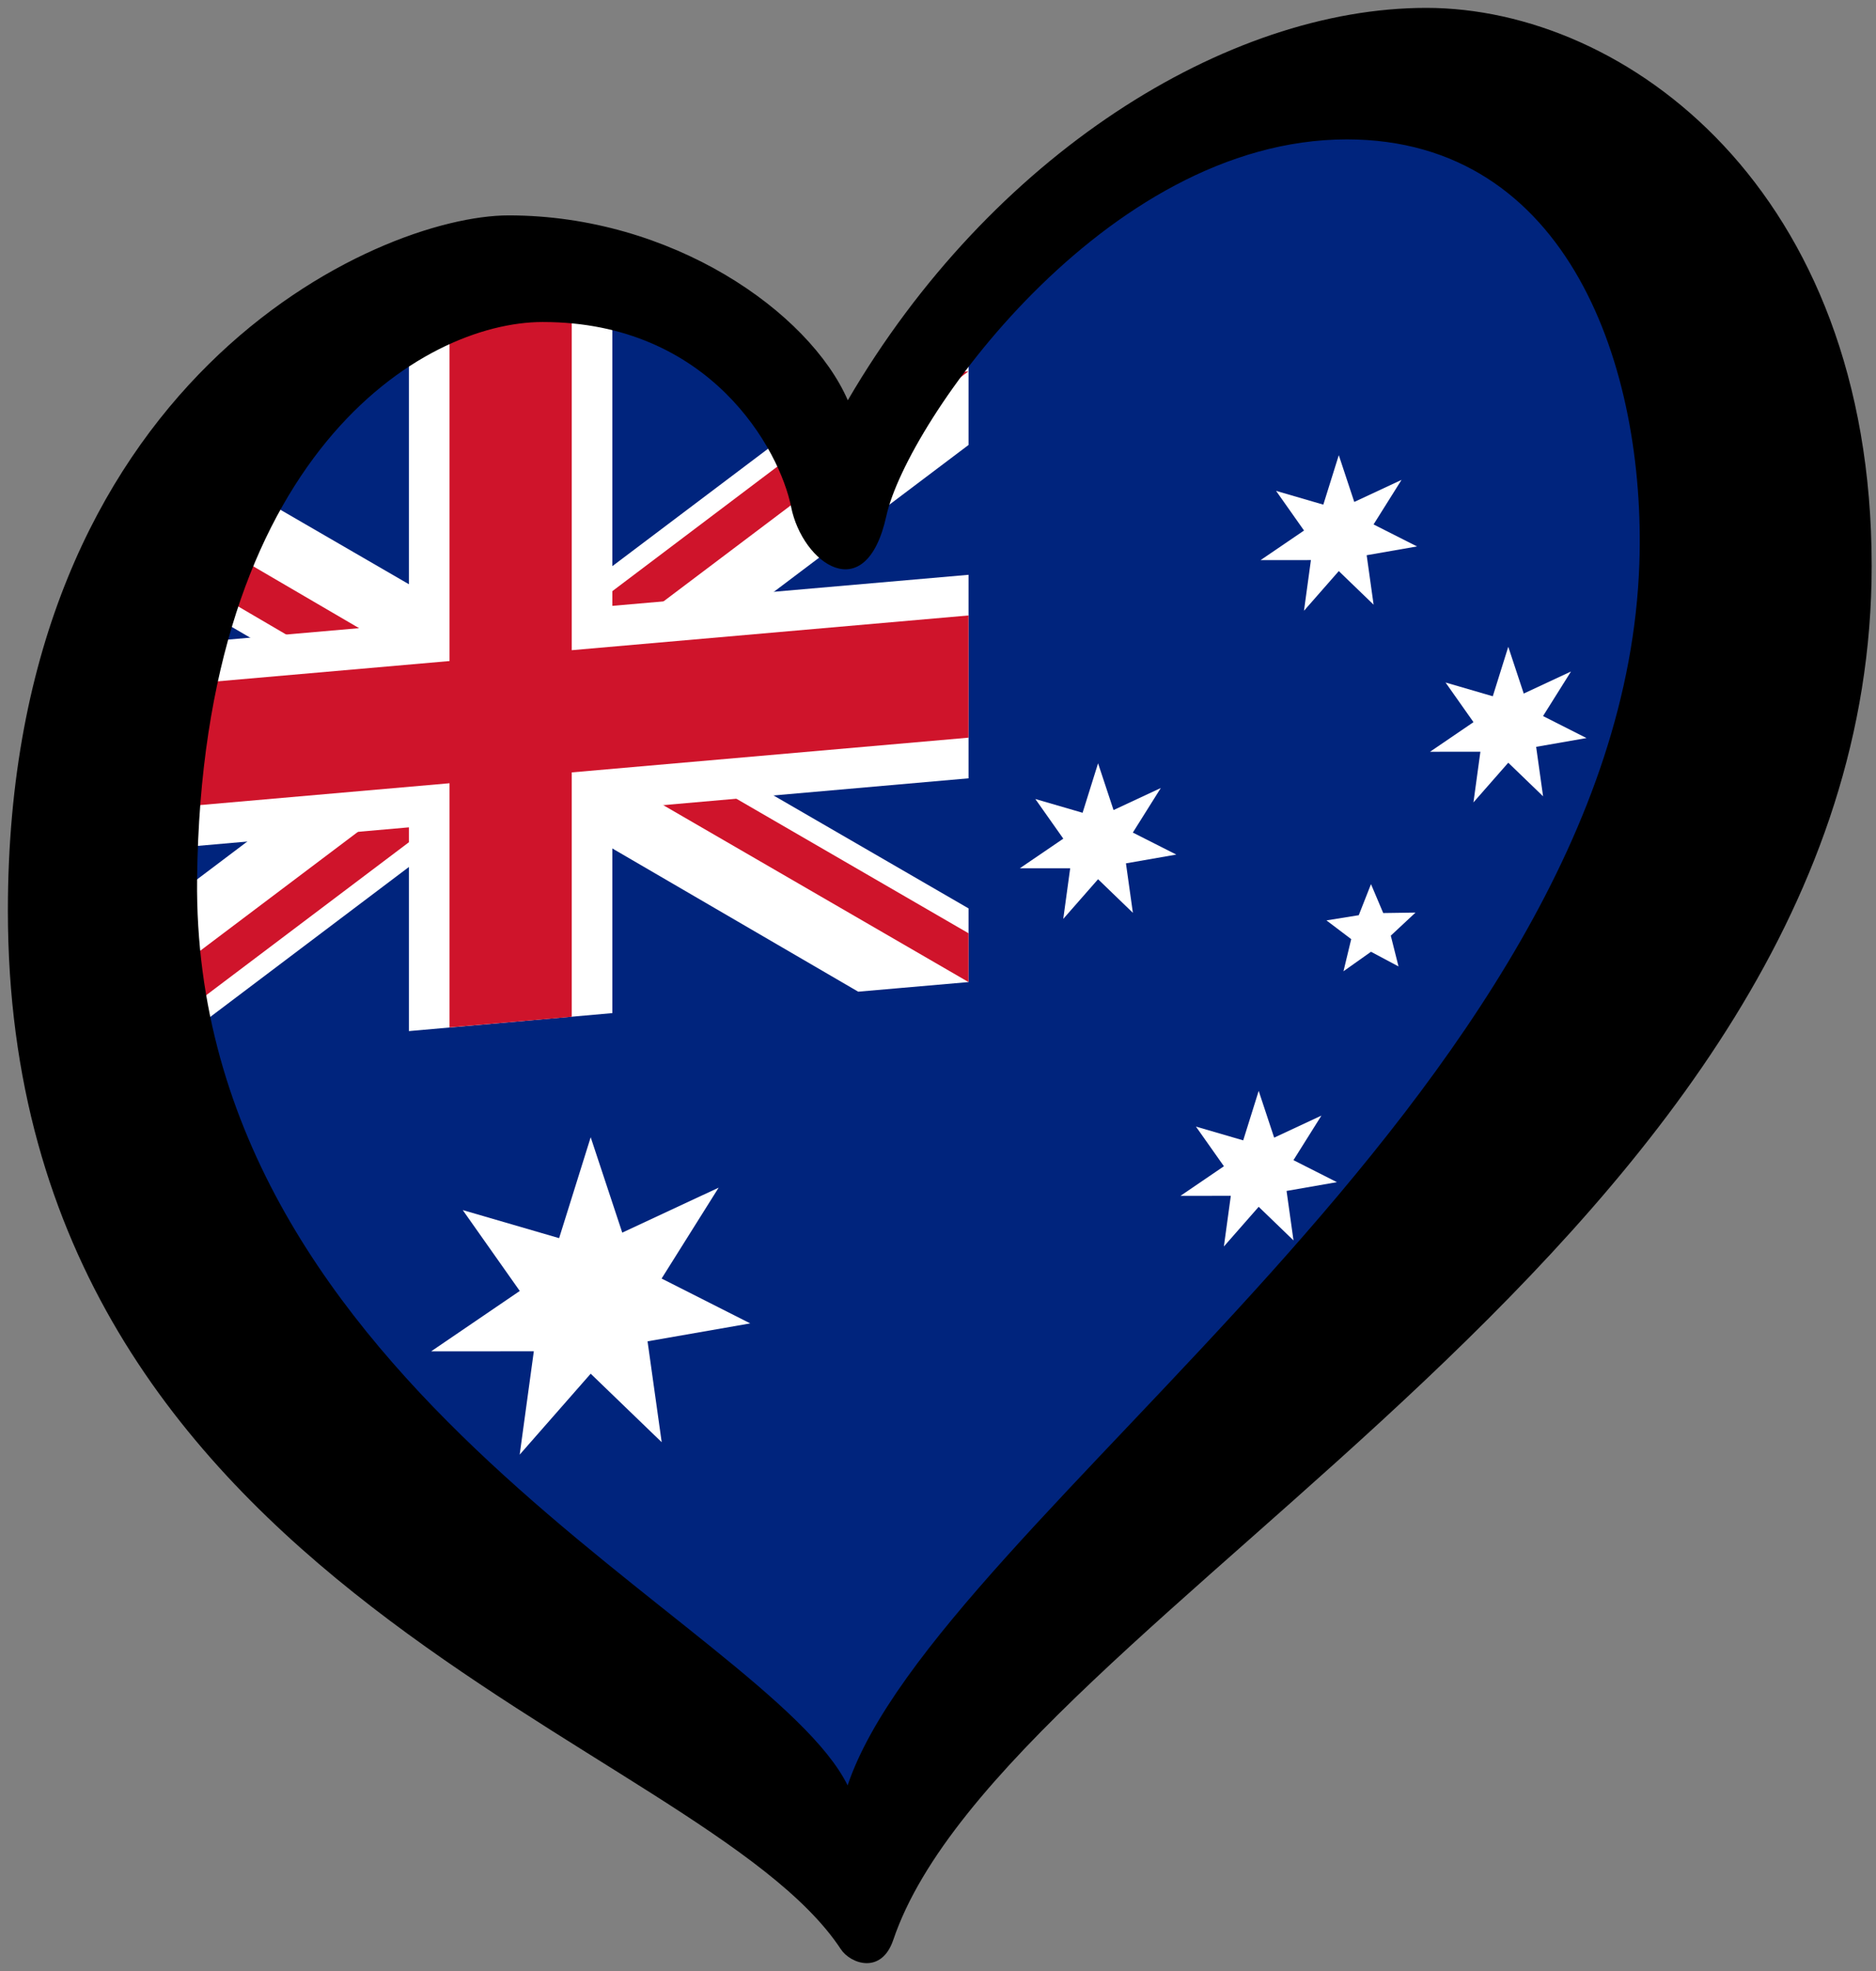
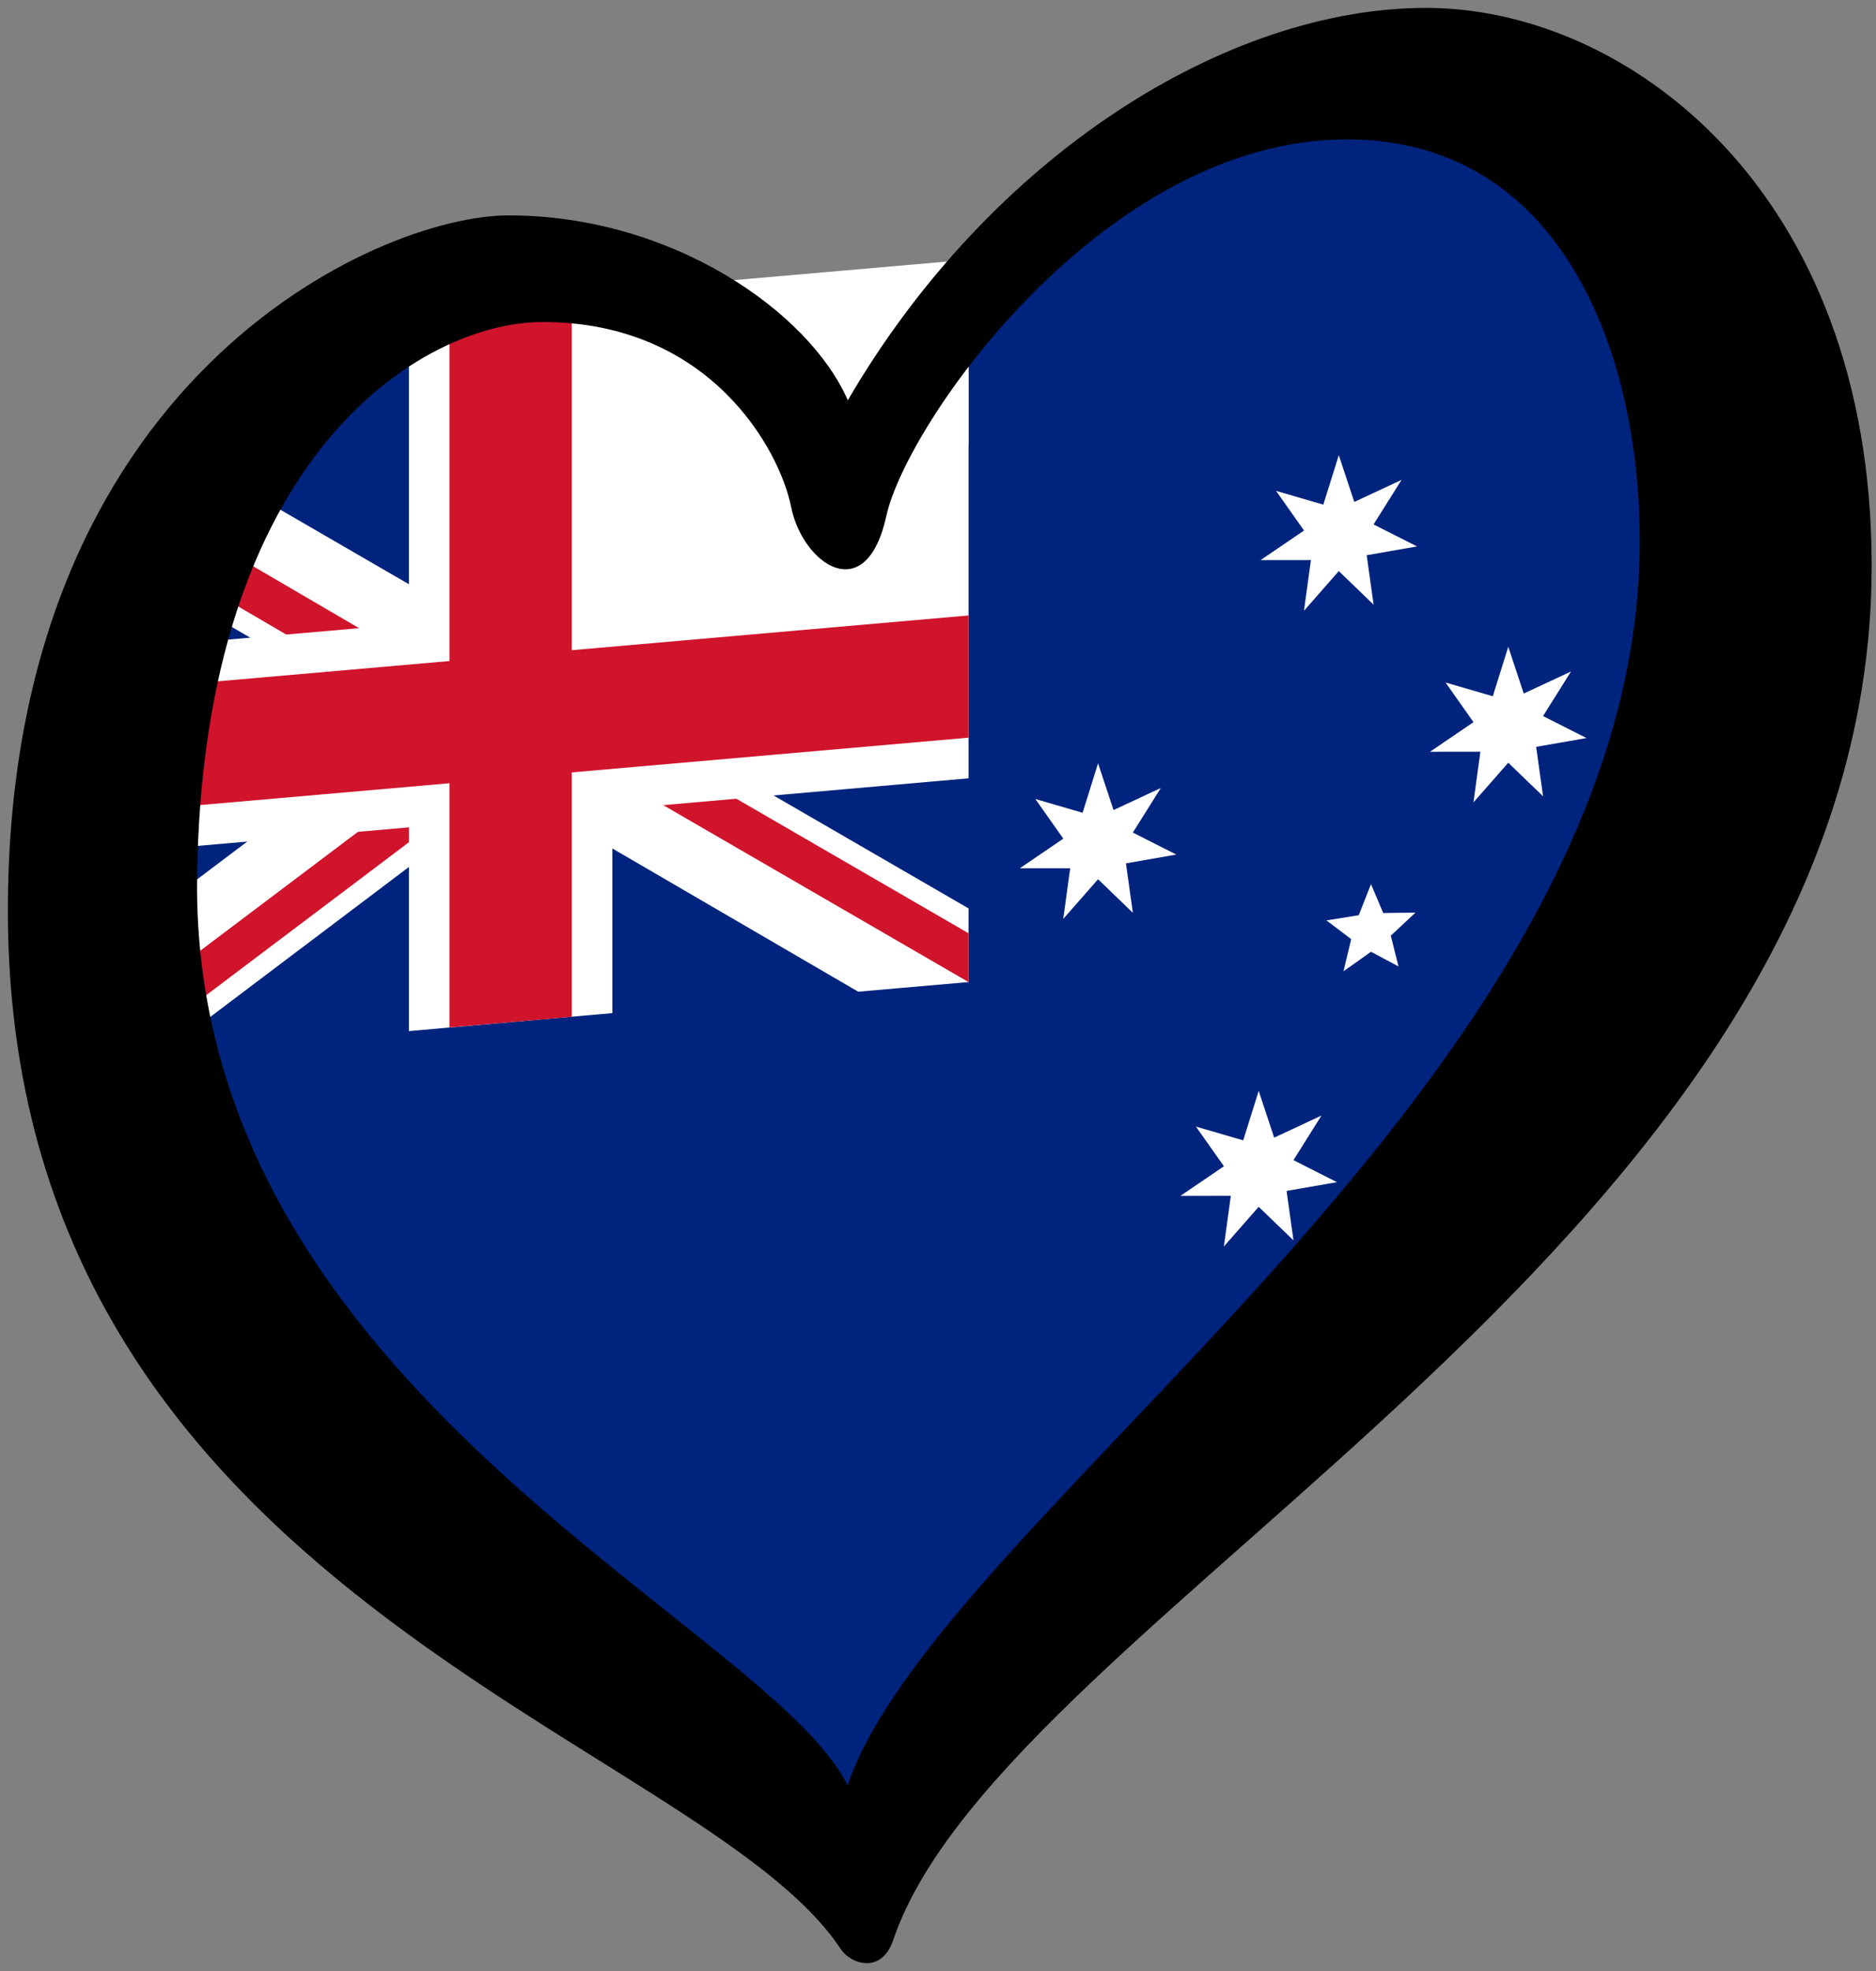
<svg xmlns="http://www.w3.org/2000/svg" height="250" width="238">
  <rect width="100%" height="100%" fill="#808080" stroke="none" />
  <path d="M70 33 109 61 142 20 208.034 13.068 209 137 104 236 4 131 26 54z" fill="#00247d" />
-   <path fill="#fff" d="M3.127 2.494 3.905 8.109 0 4-3.905 8.109-3.127 2.494-8.774 2.003-3.9-0.89-7.036-5.611-1.736-3.604 0-9 0-9 1.736-3.604 7.036-5.611 3.9-0.89 8.774 2.003z" transform="matrix(2.307,-0.202,0,2.307,74.938,165.007)" />
  <path fill="#fff" d="M0 4-3.905 8.109-3.127 2.494-8.774 2.003-3.9-0.89-7.036-5.611-1.736-3.604 0-9 0-9 1.736-3.604 7.036-5.611 3.9-0.89 8.774 2.003 3.127 2.494 3.905 8.109z" transform="matrix(1.131,-0.099,0,1.131,159.684,148.544)" />
  <path fill="#fff" d="M3.905 8.109 0 4-3.905 8.109-3.127 2.494-8.774 2.003-3.9-0.89-7.036-5.611-1.736-3.604 0-9 0-9 1.736-3.604 7.036-5.611 3.9-0.89 8.774 2.003 3.127 2.494z" transform="matrix(1.131,-0.099,0,1.131,139.307,106.994)" />
  <path fill="#fff" d="M3.905 8.109 0 4-3.905 8.109-3.127 2.494-8.774 2.003-3.9-0.89-7.036-5.611-1.736-3.604 0-9 0-9 1.736-3.604 7.036-5.611 3.9-0.89 8.774 2.003 3.127 2.494z" transform="matrix(1.131,-0.099,0,1.131,169.847,67.911)" />
  <path fill="#fff" d="M0 4-3.905 8.109-3.127 2.494-8.774 2.003-3.9-0.89-7.036-5.611-1.736-3.604 0-9 0-9 1.736-3.604 7.036-5.611 3.9-0.89 8.774 2.003 3.127 2.494 3.905 8.109z" transform="matrix(1.131,-0.099,0,1.131,191.347,92.216)" />
  <path fill="#fff" d="M0-9 2.351-3.236 8.56-2.781 3.804 1.236 5.29 7.281 0 4-5.29 7.281-3.804 1.236-8.56-2.781-2.351-3.236 0-9z" transform="matrix(0.66,-0.058,0,0.66,173.932,118.08)" />
  <path d="M122.875 41.938l-14 17.125-6.406-5.938-37.719 28.438-44.062-25.532-7.563 14 37.75 22-44.219 33.344v9.344l14.032-1.219 44.187-33.344 44 25.625 14-1.218v-9.344l-44.094-25.531 44.094-33.25v-14.5z" fill="#fff" />
  <path d="M122.875 47.094c-3.153 0.384-6.475 0.332-9.531 0.969l-48.563 36.656v6.187l58.094-43.812zm-58.094 43.812l58.094 33.657v-6.188l-48.812-28.281-9.282 0.812zl-58.125 43.813c3.153-0.385 6.476-0.333 9.532-0.969l48.593-36.656v-6.188zl-49.531-28.937v6.187l40.25 23.563 9.281-0.813z" fill="#cf142b" />
-   <path d="M77.688 36.875l-25.813 2.25v40l-45.219 3.938v25.843l45.219-3.968v25.843l25.813-2.281v-25.812l45.187-3.969v-25.813l-45.187 3.938v-39.969z" fill="#fff" />
+   <path d="M77.688 36.875l-25.813 2.25v40l-45.219 3.938v25.843l45.219-3.968v25.843l25.813-2.281v-25.812l45.187-3.969v-25.813v-39.969z" fill="#fff" />
  <path d="M72.531 36.031l-15.5 1.344v46.469l-50.375 4.406v15.5l50.375-4.406v30.969l15.5-1.344v-31l50.344-4.406v-15.5l-50.344 4.406v-46.438z" fill="#cf142b" />
  <path d="m25.005 111.471c0.6-53.792 28.594-70.628 43.839-70.628 21.29 0 30.083 16.253 31.52 23.449 1.436 7.19 9.494 12.941 12.083 1.147 2.591-11.794 27.637-47.758 58.42-47.758 28.192 0 37.956 29.073 37.111 53.801-2.307 67.318-89.028 121.045-100.443 154.97-10.164-20.547-83.247-50.248-82.53-114.981zm155.933-110.471c-25.317 0-55.258 18.698-73.381 49.771-4.89-11.222-22.313-23.451-43.024-23.451-16.689 0-63.533 20.858-63.533 88.178 0 86.88 87.901 104.725 105.671 131.729 1.221 1.857 5.154 3.26 6.655-1.177 14.179-41.845 124.125-89.125 124.125-174.279-0.001-47.756-31.197-70.771-56.513-70.771z" />
</svg>